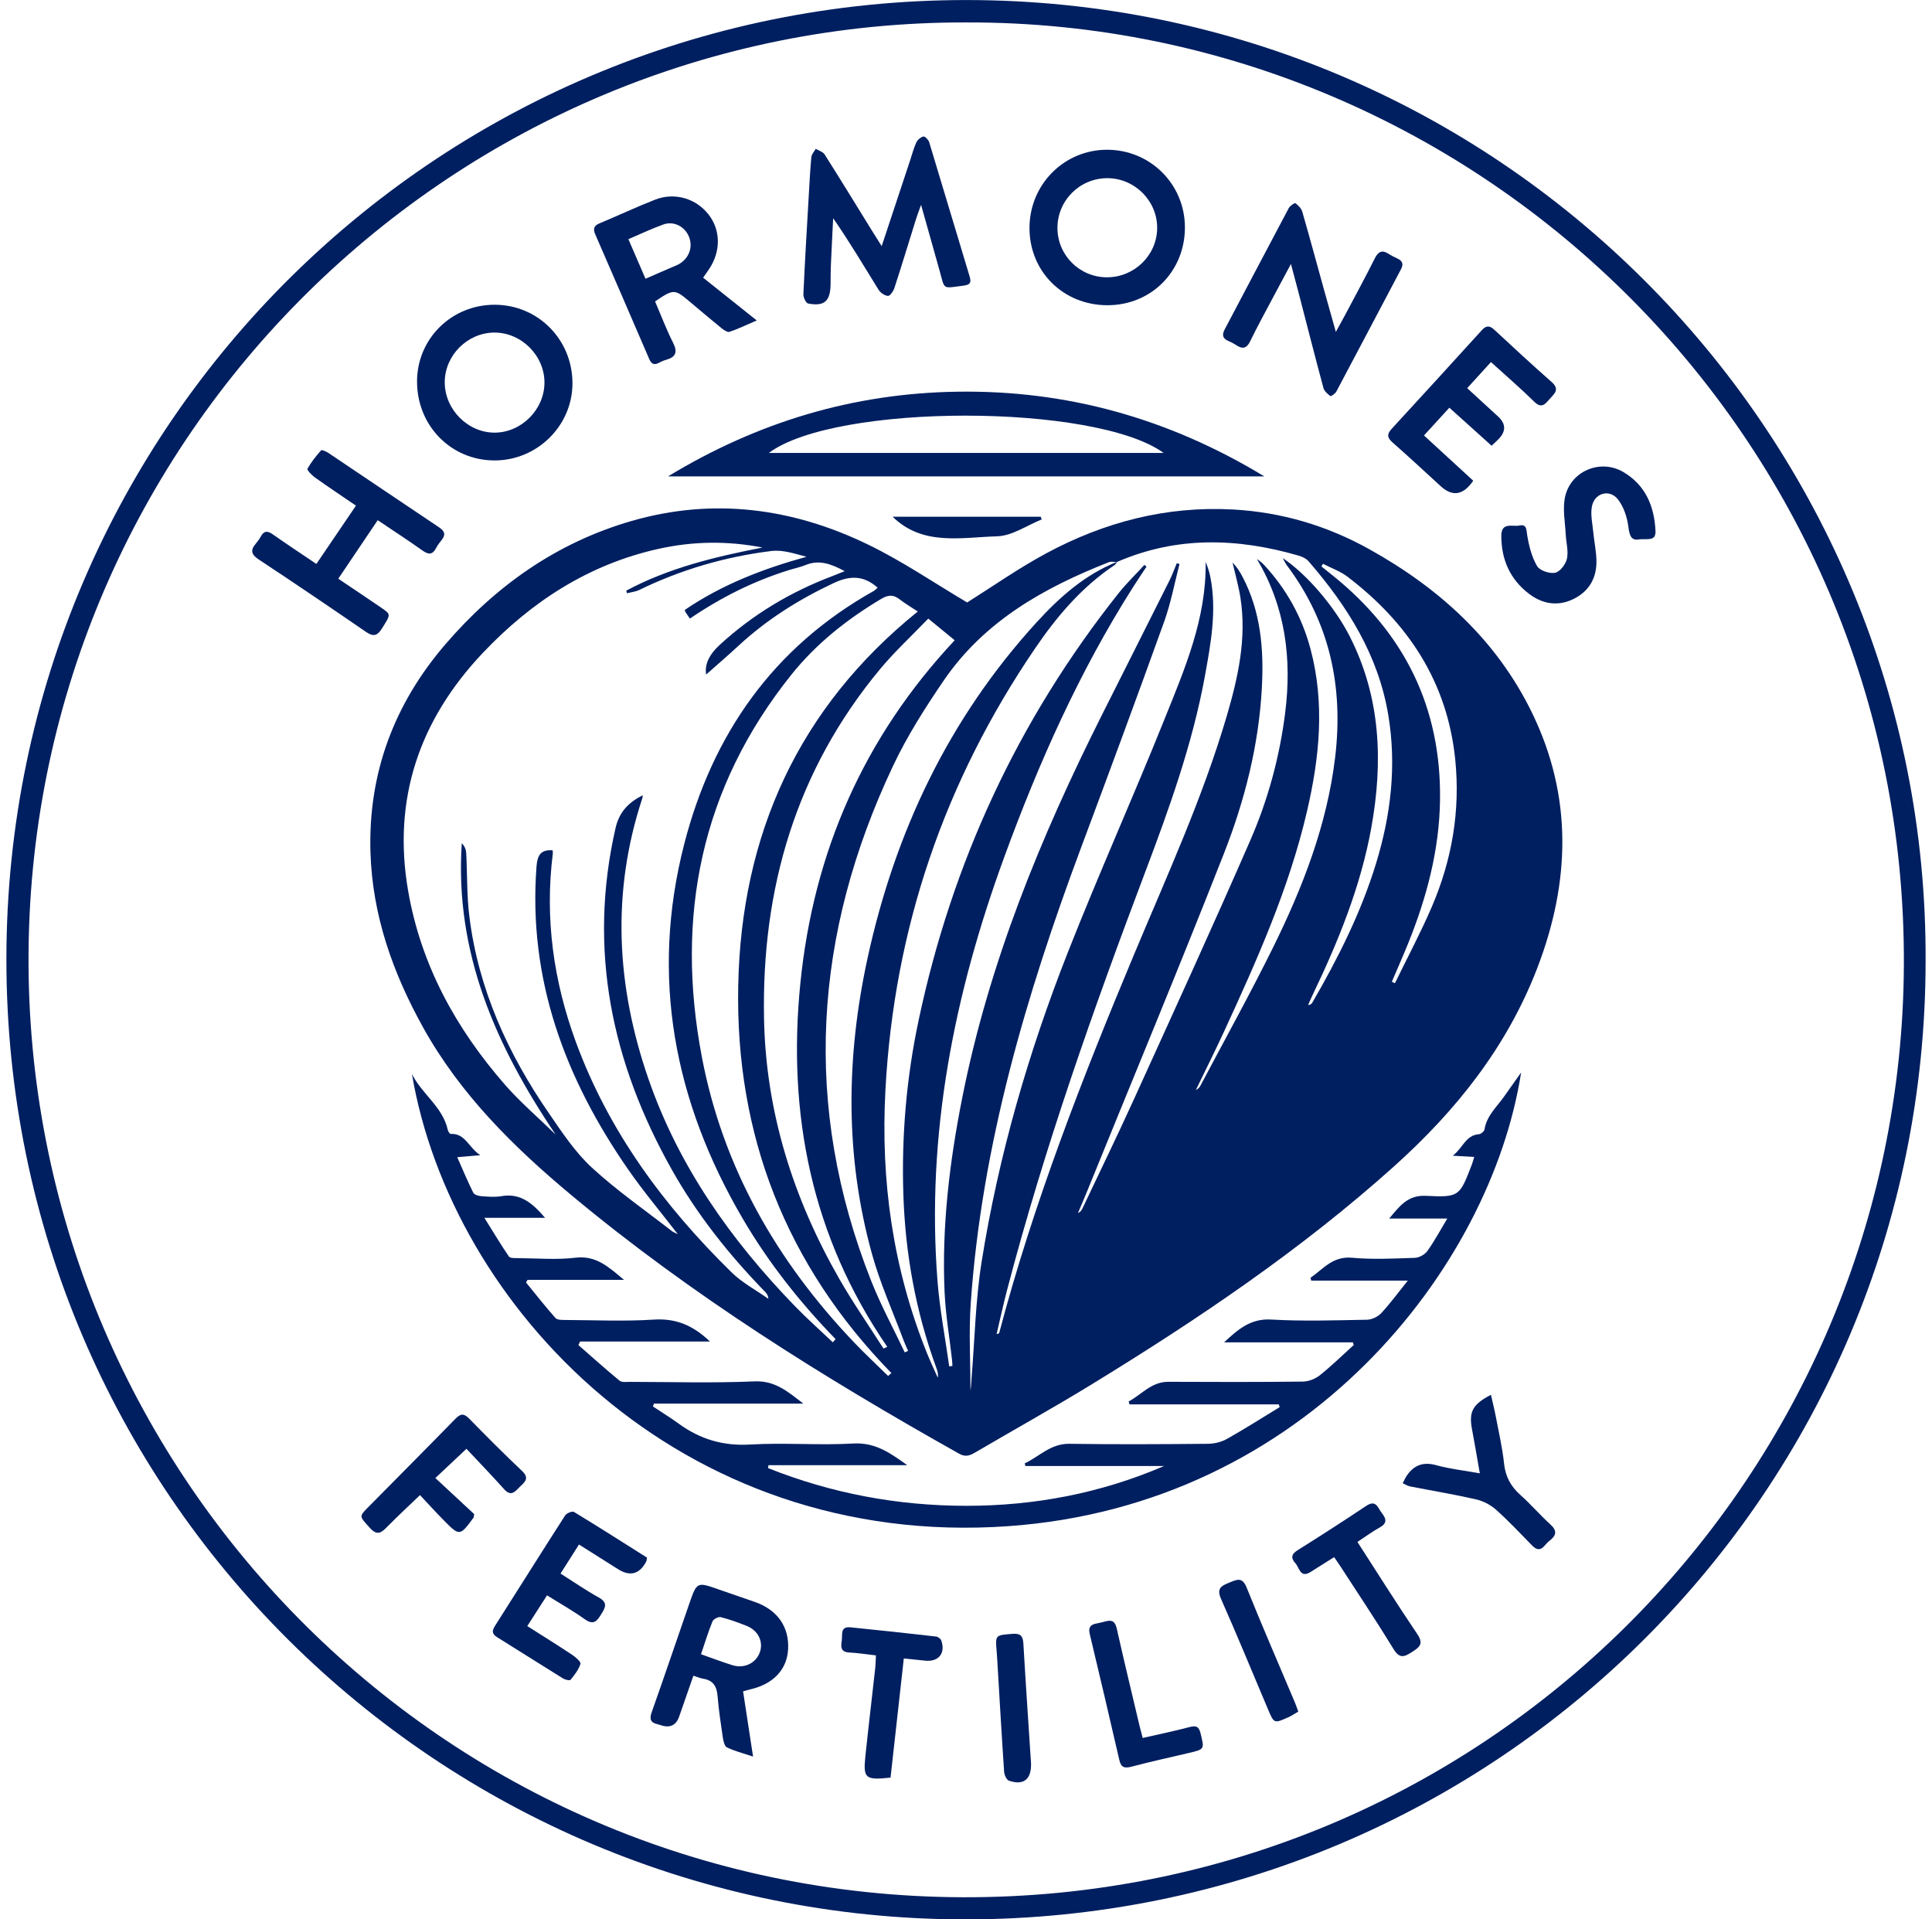
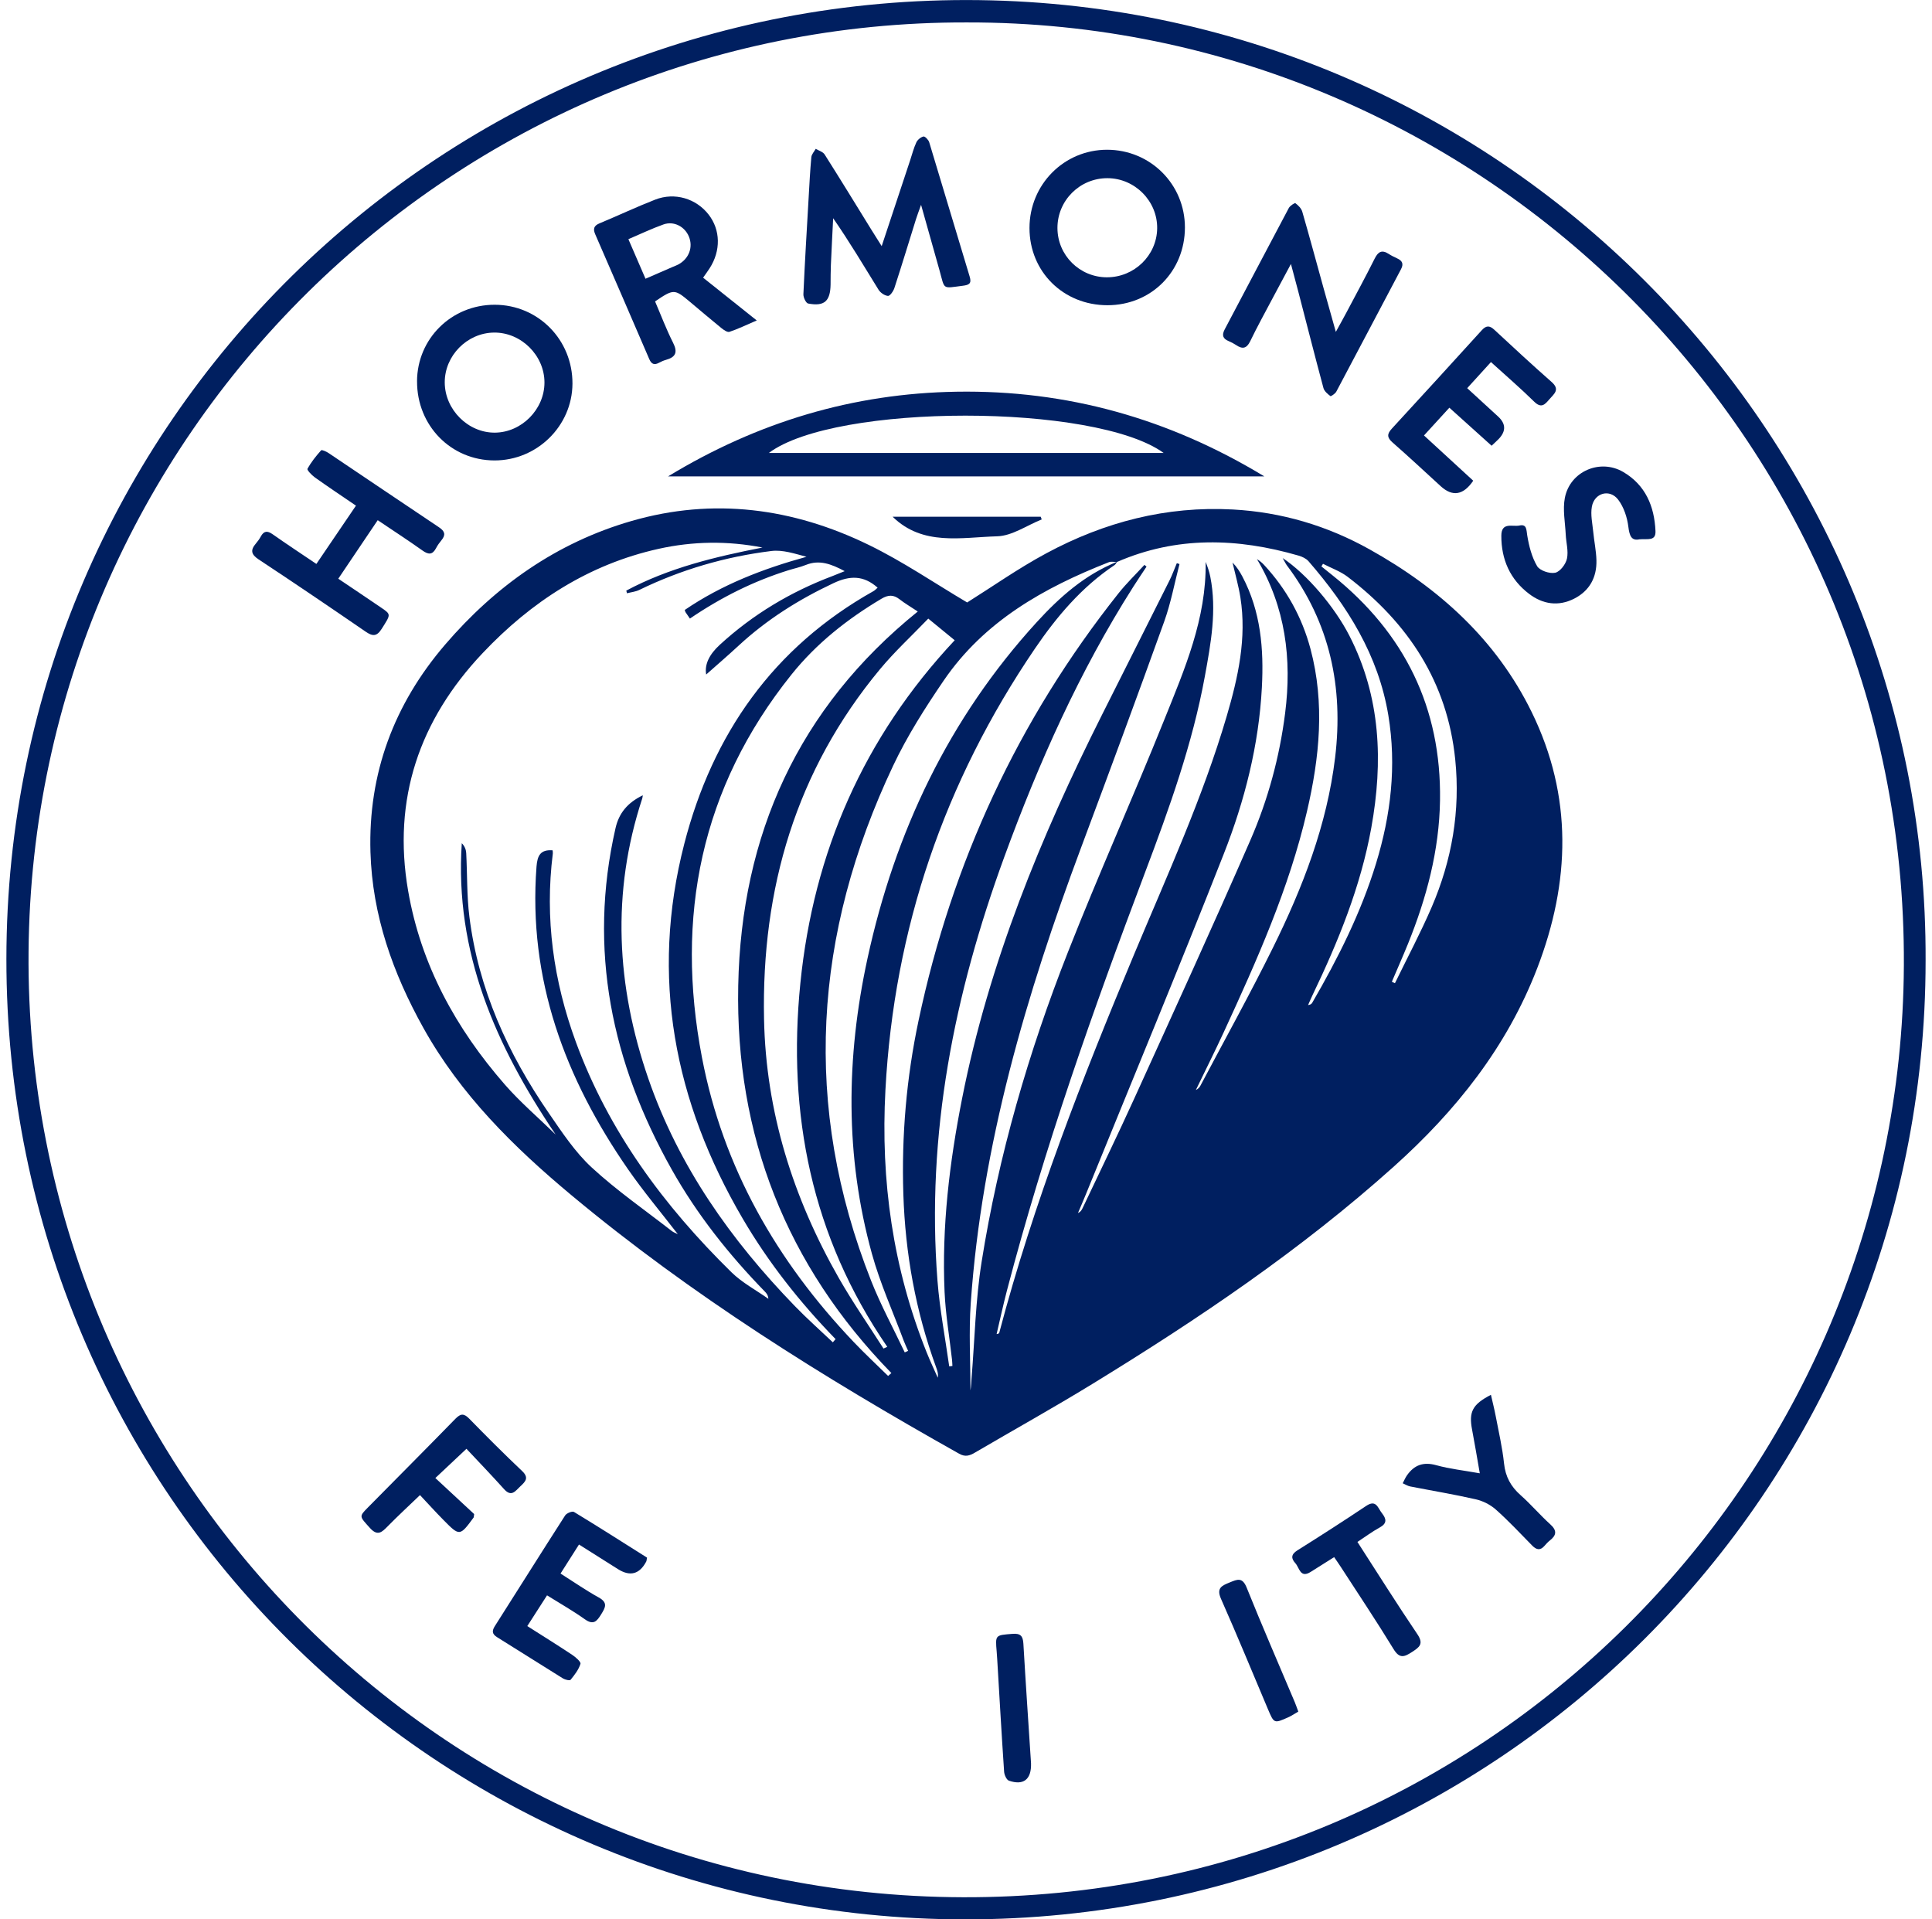
<svg xmlns="http://www.w3.org/2000/svg" fill="none" viewBox="0 0 151 150" height="150" width="151">
  <g clip-path="url(#clip0_64_101)">
    <path fill="#001F60" d="M150.5 75.076C150.5 116.528 116.934 150.03 75.4 150.003C34.381 149.977 0.47 116.843 0.5 74.933C0.53 33.048 34.661 -0.543 76.54 0.01C117.94 0.558 150.678 34.432 150.5 75.074V75.076ZM75.565 1.753C35.555 1.638 2.565 33.995 2.232 74.394C1.898 114.83 34.415 148.15 75.26 148.273C115.97 148.396 148.078 115.802 148.79 76.414C149.54 34.798 115.879 1.663 75.565 1.753Z" />
    <path fill="#001F60" d="M75.592 47.083C77.553 45.853 79.602 44.409 81.792 43.233C86.321 40.797 91.161 39.536 96.352 39.817C100.161 40.024 103.724 41.082 107.041 42.933C112.473 45.961 116.945 49.998 119.714 55.654C122.934 62.234 122.734 68.944 120.142 75.674C117.772 81.83 113.792 86.817 108.93 91.176C101.686 97.673 93.658 103.085 85.386 108.152C82.357 110.008 79.252 111.734 76.187 113.53C75.783 113.765 75.447 113.881 74.968 113.613C64.351 107.652 54.043 101.225 44.666 93.411C40.145 89.644 35.988 85.54 33.085 80.325C30.703 76.046 29.101 71.534 28.954 66.598C28.771 60.439 30.798 55.032 34.786 50.382C38.722 45.795 43.512 42.404 49.359 40.716C55.758 38.867 61.977 39.702 67.891 42.581C70.57 43.884 73.055 45.584 75.59 47.083H75.592ZM87.304 43.926C87.093 43.926 86.856 43.863 86.673 43.934C81.585 45.93 76.92 48.553 73.755 53.19C72.305 55.316 70.906 57.516 69.809 59.834C63.584 72.989 62.685 86.42 68.081 100.085C68.838 102.002 69.829 103.825 70.713 105.692C70.801 105.652 70.89 105.612 70.976 105.571C70.86 105.306 70.731 105.045 70.631 104.775C69.791 102.519 68.789 100.305 68.149 97.992C66.032 90.346 66.127 82.62 67.799 74.914C69.946 65.022 74.163 56.136 81.035 48.617C82.819 46.665 84.794 44.911 87.308 43.906C87.243 43.993 87.194 44.104 87.109 44.163C84.544 45.876 82.587 48.19 80.88 50.7C73.805 61.104 69.881 72.576 69.203 85.172C68.819 92.271 69.786 99.115 72.435 105.716C72.7 106.376 73.007 107.019 73.293 107.671C73.347 107.351 73.253 107.096 73.16 106.841C71.565 102.475 70.753 97.963 70.603 93.324C70.456 88.752 70.846 84.225 71.793 79.755C74.405 67.413 79.567 56.256 87.421 46.366C88.043 45.584 88.768 44.885 89.445 44.146C89.5 44.191 89.555 44.236 89.61 44.283C89.266 44.804 88.916 45.321 88.581 45.848C84.359 52.482 81.18 59.626 78.489 66.983C74.58 77.669 72.378 88.657 73.272 100.105C73.447 102.342 73.876 104.557 74.188 106.782C74.272 106.772 74.355 106.762 74.438 106.752C74.428 106.591 74.427 106.429 74.408 106.269C74.21 104.505 73.906 102.747 73.826 100.978C73.598 95.876 74.21 90.832 75.197 85.839C77.284 75.276 81.329 65.42 86.138 55.846C87.893 52.35 89.655 48.86 91.405 45.363C91.623 44.926 91.788 44.463 91.978 44.013C92.048 44.036 92.117 44.059 92.186 44.083C91.795 45.581 91.515 47.12 90.993 48.57C88.873 54.467 86.698 60.344 84.506 66.213C80.202 77.739 76.737 89.472 75.872 101.825C75.713 104.094 75.848 106.382 75.848 108.663C75.907 108.332 75.912 107.999 75.938 107.669C76.183 104.657 76.245 101.613 76.717 98.636C78.04 90.309 80.384 82.237 83.471 74.399C85.868 68.312 88.551 62.336 90.991 56.264C92.585 52.302 94.302 48.343 94.23 43.914C94.385 44.298 94.517 44.683 94.595 45.08C95.115 47.703 94.638 50.278 94.17 52.845C93.203 58.136 91.388 63.173 89.495 68.182C85.434 78.924 81.609 89.746 78.697 100.868C78.404 101.992 78.159 103.129 77.892 104.259C78.054 104.24 78.089 104.197 78.102 104.147C80.785 93.988 84.604 84.23 88.65 74.556C91.216 68.418 93.998 62.365 95.879 55.961C96.767 52.935 97.449 49.878 96.947 46.696C96.802 45.776 96.54 44.874 96.33 43.963C96.664 44.298 96.897 44.671 97.102 45.058C98.54 47.778 98.784 50.715 98.625 53.715C98.389 58.222 97.285 62.565 95.65 66.727C92.143 75.656 88.456 84.515 84.843 93.401C84.653 93.869 84.449 94.333 84.252 94.799C84.459 94.708 84.543 94.566 84.612 94.418C85.964 91.561 87.349 88.719 88.656 85.84C91.708 79.126 94.78 72.419 97.727 65.658C99.102 62.501 100.007 59.171 100.442 55.736C100.979 51.498 100.474 47.446 98.239 43.694C98.457 43.829 98.64 43.981 98.8 44.153C100.549 46.043 101.762 48.23 102.426 50.718C103.559 54.972 103.131 59.198 102.152 63.403C100.749 69.439 98.232 75.059 95.652 80.653C94.95 82.175 94.197 83.673 93.467 85.183C93.653 85.099 93.755 84.972 93.83 84.83C95.724 81.25 97.69 77.706 99.484 74.076C101.814 69.362 103.713 64.485 104.349 59.204C105.011 53.715 103.948 48.661 100.579 44.184C100.479 44.051 100.411 43.894 100.251 43.614C102.147 44.876 104.306 47.42 105.468 49.688C107.92 54.477 108.11 59.531 107.176 64.698C106.344 69.295 104.596 73.579 102.586 77.766C102.462 78.023 102.352 78.288 102.236 78.548C102.429 78.525 102.512 78.451 102.566 78.358C104.573 74.894 106.369 71.331 107.546 67.487C108.708 63.695 109.161 59.849 108.508 55.896C107.73 51.202 105.313 47.371 102.272 43.863C102.089 43.651 101.779 43.506 101.499 43.424C96.714 42.036 91.968 41.889 87.301 43.919L87.304 43.926ZM65.091 104.904C65.162 104.82 65.234 104.739 65.307 104.655C62.527 101.797 60.07 98.688 58.053 95.246C52.685 86.082 50.803 76.336 53.481 65.948C55.692 57.376 60.429 50.598 68.273 46.195C68.398 46.125 68.498 46.006 68.593 45.928C67.498 44.955 66.426 44.969 65.146 45.573C62.432 46.848 59.939 48.415 57.737 50.45C56.867 51.255 55.967 52.027 55.193 52.714C55.053 51.902 55.452 51.132 56.262 50.388C58.858 48.007 61.81 46.245 65.094 45.008C65.367 44.904 65.638 44.789 66.019 44.636C64.964 44.073 64.037 43.723 62.976 44.153C62.541 44.329 62.074 44.424 61.624 44.566C58.908 45.416 56.387 46.668 53.921 48.343C53.798 48.165 53.685 48.005 53.578 47.843C53.551 47.803 53.546 47.75 53.52 47.668C56.415 45.693 59.629 44.451 63.034 43.514C62.12 43.273 61.18 42.951 60.294 43.061C56.693 43.508 53.238 44.511 49.964 46.105C49.671 46.246 49.326 46.28 49.004 46.365C48.986 46.296 48.966 46.226 48.948 46.158C52.278 44.378 55.908 43.511 59.594 42.791C56.863 42.258 54.163 42.296 51.48 42.891C46.004 44.106 41.512 47.031 37.717 51.047C32.779 56.271 30.658 62.448 31.898 69.619C32.9 75.414 35.635 80.383 39.462 84.767C40.649 86.125 42.035 87.31 43.427 88.667C38.732 81.713 35.523 74.407 36.092 65.898C36.316 66.125 36.423 66.393 36.438 66.668C36.526 68.33 36.48 70.007 36.687 71.652C37.398 77.309 39.697 82.355 42.904 87.007C43.925 88.489 44.942 90.036 46.249 91.242C48.203 93.044 50.408 94.571 52.511 96.21C52.638 96.308 52.798 96.361 52.975 96.451C51.645 94.726 50.283 93.109 49.084 91.379C44.161 84.272 41.267 76.539 41.932 67.725C41.999 66.842 42.255 66.385 43.191 66.453C43.197 66.54 43.217 66.622 43.207 66.702C42.57 71.762 43.259 76.666 45.007 81.43C47.574 88.425 51.896 94.256 57.165 99.425C58.002 100.247 59.085 100.818 60.054 101.505C60.032 101.21 59.904 101.067 59.769 100.928C56.967 98.05 54.483 94.921 52.511 91.418C47.807 83.058 45.939 74.217 48.108 64.72C48.378 63.538 49.051 62.731 50.239 62.154C50.224 62.243 50.221 62.326 50.196 62.403C47.774 69.759 48.173 77.066 50.673 84.298C53.038 91.144 57.125 96.915 62.126 102.075C63.077 103.057 64.106 103.967 65.097 104.909L65.091 104.904ZM69.411 107.534C69.496 107.459 69.583 107.382 69.668 107.307C61.444 98.878 57.467 88.716 57.698 77.033C57.93 65.255 62.384 55.337 71.731 47.79C71.181 47.425 70.725 47.16 70.311 46.838C69.831 46.463 69.423 46.478 68.893 46.793C66.219 48.383 63.807 50.288 61.861 52.717C54.765 61.571 52.763 71.652 54.863 82.642C56.51 91.257 60.709 98.558 66.714 104.87C67.584 105.786 68.511 106.647 69.413 107.534H69.411ZM69.051 105.391C69.149 105.346 69.248 105.302 69.346 105.257C63.429 96.638 61.524 87.072 62.554 76.839C63.584 66.6 67.504 57.632 74.617 50.037C73.953 49.493 73.32 48.973 72.551 48.345C71.258 49.692 69.926 50.918 68.779 52.299C62.202 60.221 59.512 69.462 59.715 79.633C59.86 86.892 61.982 93.609 65.559 99.88C66.636 101.767 67.883 103.557 69.051 105.391ZM103.401 44.063C103.359 44.131 103.319 44.198 103.277 44.266C103.569 44.501 103.861 44.736 104.153 44.969C109.781 49.48 112.657 55.319 112.548 62.551C112.49 66.455 111.498 70.174 110.038 73.776C109.636 74.766 109.201 75.743 108.783 76.726C108.863 76.764 108.943 76.801 109.025 76.839C109.986 74.862 111.023 72.919 111.893 70.902C113.48 67.222 114.145 63.37 113.737 59.356C113.122 53.31 110.065 48.698 105.334 45.083C104.763 44.646 104.049 44.398 103.401 44.061V44.063Z" />
-     <path fill="#001F60" d="M32.194 83.932C32.97 85.505 34.605 86.502 34.998 88.304C35.025 88.424 35.151 88.621 35.223 88.617C36.371 88.561 36.608 89.672 37.54 90.281C36.835 90.342 36.368 90.382 35.736 90.437C36.172 91.419 36.55 92.329 36.988 93.209C37.067 93.368 37.388 93.466 37.605 93.483C38.13 93.521 38.673 93.571 39.185 93.483C40.682 93.219 41.622 94.036 42.6 95.174H37.858C38.577 96.325 39.147 97.281 39.775 98.198C39.87 98.337 40.233 98.323 40.474 98.325C41.974 98.335 43.49 98.47 44.971 98.293C46.577 98.1 47.542 98.992 48.771 100.022H41.235C41.194 100.09 41.154 100.16 41.112 100.228C41.874 101.158 42.615 102.105 43.414 103.004C43.554 103.162 43.925 103.157 44.191 103.159C46.497 103.17 48.809 103.277 51.106 103.129C52.833 103.017 54.175 103.584 55.487 104.842H45.337C45.294 104.935 45.251 105.027 45.207 105.12C46.276 106.054 47.329 107.004 48.424 107.904C48.599 108.049 48.956 107.994 49.229 107.996C52.48 108.001 55.735 108.097 58.98 107.957C60.61 107.887 61.624 108.804 62.785 109.694H51.113C51.084 109.768 51.056 109.843 51.028 109.916C51.701 110.363 52.391 110.784 53.043 111.259C54.713 112.476 56.513 113.018 58.629 112.893C61.314 112.733 64.024 112.968 66.709 112.813C68.433 112.715 69.623 113.588 70.906 114.505H60.06C60.05 114.581 60.042 114.658 60.032 114.735C64.996 116.715 70.168 117.68 75.522 117.682C80.867 117.682 86.031 116.703 90.983 114.57H80.142C80.124 114.503 80.105 114.435 80.087 114.368C81.234 113.826 82.116 112.815 83.582 112.836C87.194 112.89 90.806 112.868 94.418 112.836C94.918 112.831 95.47 112.695 95.903 112.45C97.299 111.664 98.649 110.803 100.016 109.969C99.992 109.898 99.969 109.826 99.947 109.753H88.278C88.256 109.678 88.234 109.603 88.213 109.528C89.231 108.983 89.985 107.984 91.321 107.991C94.822 108.009 98.324 108.014 101.824 107.974C102.272 107.969 102.797 107.764 103.151 107.482C104.076 106.744 104.926 105.909 105.806 105.114C105.783 105.045 105.759 104.975 105.736 104.907H95.67C96.749 103.905 97.74 103.029 99.347 103.124C101.839 103.27 104.346 103.184 106.846 103.139C107.225 103.132 107.693 102.904 107.953 102.624C108.648 101.878 109.251 101.05 110.03 100.083H102.481C102.462 100.008 102.444 99.935 102.426 99.86C103.417 99.183 104.154 98.158 105.661 98.295C107.286 98.443 108.938 98.358 110.575 98.303C110.913 98.291 111.355 98.052 111.553 97.776C112.097 97.023 112.537 96.193 113.117 95.23H108.58C109.368 94.281 110.015 93.384 111.447 93.456C114.072 93.588 114.077 93.494 115.042 90.996C115.1 90.844 115.139 90.686 115.222 90.416C114.71 90.387 114.257 90.361 113.545 90.321C114.35 89.704 114.538 88.725 115.594 88.639C115.754 88.626 116.004 88.41 116.027 88.26C116.194 87.204 116.967 86.524 117.54 85.72C117.97 85.118 118.395 84.512 118.886 83.818C116.525 99 102.147 117.63 78.79 119.274C53.121 121.08 35.265 102.067 32.194 83.928V83.932Z" />
    <path fill="#001F60" d="M98.82 37.232H52.211C59.237 32.967 66.693 30.743 74.765 30.613C83.377 30.473 91.335 32.697 98.819 37.232H98.82ZM90.945 35.397C85.588 31.512 65.281 31.512 60.095 35.397H90.945Z" />
    <path fill="#001F60" d="M68.909 19.24C69.686 16.897 70.408 14.72 71.13 12.541C71.286 12.068 71.41 11.578 71.618 11.129C71.713 10.924 71.961 10.719 72.176 10.668C72.288 10.641 72.565 10.923 72.623 11.111C73.688 14.61 74.723 18.117 75.787 21.616C75.955 22.167 75.738 22.27 75.25 22.332C73.618 22.537 73.858 22.671 73.43 21.129C72.976 19.504 72.516 17.88 71.988 16.008C71.805 16.522 71.69 16.815 71.596 17.115C71.035 18.913 70.488 20.715 69.904 22.507C69.825 22.756 69.559 23.137 69.404 23.126C69.143 23.107 68.811 22.879 68.664 22.642C67.514 20.785 66.401 18.905 65.117 17.055C65.057 18.279 64.992 19.502 64.939 20.727C64.917 21.225 64.922 21.726 64.916 22.226C64.897 23.539 64.434 23.961 63.162 23.721C62.992 23.689 62.779 23.241 62.791 22.994C62.904 20.474 63.056 17.955 63.202 15.435C63.262 14.383 63.316 13.33 63.412 12.281C63.434 12.056 63.636 11.848 63.754 11.631C63.991 11.774 64.317 11.861 64.451 12.071C65.684 14.015 66.884 15.978 68.094 17.937C68.326 18.312 68.563 18.685 68.913 19.24H68.909Z" />
    <path fill="#001F60" d="M86.551 23.854C83.104 23.851 80.46 21.229 80.462 17.817C80.465 14.423 83.157 11.706 86.521 11.703C89.906 11.701 92.613 14.403 92.61 17.782C92.606 21.215 89.97 23.857 86.551 23.854ZM86.519 21.671C88.651 21.671 90.408 19.964 90.441 17.86C90.475 15.723 88.701 13.928 86.553 13.925C84.391 13.921 82.637 15.675 82.647 17.83C82.657 19.957 84.386 21.671 86.519 21.672V21.671Z" />
    <path fill="#001F60" d="M32.594 29.798C32.608 26.461 35.298 23.811 38.667 23.817C42.069 23.824 44.762 26.561 44.742 29.991C44.722 33.288 41.975 35.989 38.648 35.984C35.245 35.979 32.581 33.257 32.596 29.798H32.594ZM38.612 25.991C36.51 26.013 34.75 27.796 34.76 29.893C34.77 32.023 36.595 33.838 38.697 33.812C40.78 33.785 42.55 31.988 42.554 29.9C42.557 27.778 40.732 25.969 38.612 25.991Z" />
    <path fill="#001F60" d="M104.406 25.936C104.738 25.329 104.976 24.909 105.201 24.484C105.953 23.062 106.723 21.649 107.441 20.21C107.713 19.667 108.005 19.499 108.535 19.842C108.743 19.977 108.97 20.089 109.196 20.192C109.6 20.375 109.723 20.619 109.496 21.045C107.808 24.231 106.134 27.424 104.441 30.608C104.354 30.77 104.024 30.988 103.979 30.955C103.761 30.788 103.502 30.571 103.437 30.325C102.761 27.809 102.119 25.284 101.464 22.762C101.297 22.122 101.124 21.484 100.896 20.629C100.349 21.651 99.895 22.492 99.447 23.339C98.864 24.442 98.259 25.536 97.717 26.659C97.437 27.239 97.114 27.306 96.617 26.971C96.433 26.848 96.234 26.744 96.03 26.659C95.572 26.468 95.48 26.194 95.719 25.743C97.394 22.582 99.052 19.41 100.732 16.253C100.827 16.077 101.194 15.842 101.247 15.882C101.469 16.048 101.706 16.285 101.781 16.54C102.359 18.537 102.899 20.544 103.454 22.547C103.748 23.604 104.048 24.659 104.406 25.938V25.936Z" />
    <path fill="#001F60" d="M54.952 21.7C56.333 22.802 57.64 23.844 59.145 25.044C58.267 25.421 57.653 25.723 57.012 25.933C56.848 25.986 56.56 25.784 56.378 25.637C55.538 24.956 54.717 24.252 53.888 23.559C52.715 22.577 52.65 22.576 51.198 23.556C51.658 24.626 52.076 25.738 52.608 26.791C52.983 27.536 52.808 27.911 52.053 28.123C51.868 28.174 51.686 28.254 51.516 28.346C51.141 28.551 50.918 28.466 50.743 28.061C49.344 24.804 47.931 21.554 46.519 18.303C46.344 17.9 46.406 17.642 46.851 17.457C48.308 16.852 49.738 16.175 51.208 15.601C52.736 15.005 54.413 15.515 55.388 16.775C56.318 17.977 56.347 19.6 55.458 20.974C55.31 21.204 55.147 21.422 54.952 21.702V21.7ZM50.451 21.784C51.234 21.444 51.893 21.157 52.553 20.87C52.706 20.804 52.865 20.749 53.01 20.672C53.846 20.227 54.188 19.317 53.84 18.482C53.515 17.702 52.661 17.253 51.856 17.54C50.948 17.863 50.074 18.283 49.113 18.692C49.568 19.744 49.993 20.724 50.451 21.785V21.784Z" />
    <path fill="#001F60" d="M29.521 40.654C28.457 42.233 27.469 43.701 26.439 45.228C27.607 46.015 28.712 46.751 29.809 47.501C30.583 48.03 30.544 48.016 29.834 49.142C29.449 49.753 29.124 49.742 28.573 49.362C25.804 47.46 23.024 45.575 20.22 43.724C19.622 43.329 19.56 42.991 19.998 42.479C20.142 42.311 20.275 42.127 20.38 41.934C20.623 41.482 20.897 41.462 21.31 41.754C22.399 42.521 23.512 43.251 24.727 44.073C25.746 42.574 26.749 41.096 27.821 39.517C26.734 38.776 25.661 38.06 24.61 37.312C24.366 37.137 23.98 36.734 24.032 36.639C24.317 36.115 24.701 35.64 25.099 35.192C25.151 35.133 25.504 35.287 25.677 35.404C28.559 37.337 31.429 39.286 34.316 41.212C34.768 41.514 34.853 41.797 34.505 42.218C34.346 42.409 34.198 42.616 34.083 42.836C33.805 43.364 33.495 43.363 33.025 43.028C31.898 42.226 30.734 41.472 29.523 40.656L29.521 40.654Z" />
-     <path fill="#001F60" d="M54.193 130.963C53.81 132.063 53.443 133.105 53.083 134.147C52.843 134.842 52.363 135.069 51.643 134.825C51.565 134.798 51.484 134.772 51.404 134.753C50.831 134.632 50.746 134.342 50.943 133.79C51.945 130.97 52.898 128.133 53.881 125.306C54.47 123.616 54.478 123.622 56.18 124.221C57.122 124.552 58.067 124.869 59.008 125.199C60.769 125.816 61.702 127.161 61.595 128.918C61.5 130.496 60.415 131.631 58.623 132.03C58.464 132.065 58.307 132.12 58.078 132.185C58.328 133.818 58.577 135.445 58.857 137.28C58.03 137.002 57.388 136.845 56.812 136.56C56.618 136.464 56.533 136.049 56.49 135.764C56.33 134.693 56.172 133.622 56.083 132.545C56.022 131.788 55.73 131.316 54.952 131.193C54.738 131.16 54.533 131.066 54.193 130.96V130.963ZM54.788 129.283C55.692 129.6 56.465 129.898 57.257 130.141C58.197 130.43 59.122 129.953 59.404 129.08C59.664 128.276 59.245 127.423 58.372 127.073C57.705 126.806 57.025 126.558 56.33 126.383C56.147 126.336 55.76 126.538 55.687 126.716C55.352 127.531 55.096 128.378 54.788 129.283Z" />
    <path fill="#001F60" d="M115.14 37.574C114.371 38.702 113.524 38.842 112.598 37.994C111.35 36.852 110.111 35.695 108.838 34.58C108.388 34.187 108.403 33.908 108.79 33.49C111.141 30.94 113.478 28.376 115.812 25.808C116.145 25.441 116.409 25.418 116.782 25.762C118.265 27.141 119.754 28.518 121.274 29.856C121.954 30.455 121.451 30.788 121.094 31.206C120.742 31.618 120.466 31.938 119.907 31.39C118.841 30.341 117.704 29.365 116.529 28.296C115.912 28.974 115.324 29.621 114.673 30.336C115.509 31.103 116.299 31.825 117.087 32.551C117.693 33.108 117.715 33.686 117.155 34.285C117.005 34.445 116.839 34.588 116.58 34.835C115.502 33.863 114.44 32.908 113.278 31.863C112.623 32.578 111.983 33.28 111.295 34.032C112.602 35.233 113.86 36.39 115.145 37.57L115.14 37.574Z" />
    <path fill="#001F60" d="M50.571 121.734C50.531 121.932 50.533 121.992 50.508 122.037C49.982 123.032 49.244 123.228 48.294 122.627C47.312 122.007 46.329 121.387 45.252 120.707C44.772 121.462 44.321 122.176 43.81 122.976C44.829 123.621 45.782 124.286 46.794 124.844C47.529 125.251 47.318 125.626 46.986 126.163C46.646 126.714 46.381 127.026 45.709 126.548C44.787 125.891 43.797 125.331 42.755 124.679C42.242 125.478 41.755 126.236 41.212 127.081C42.405 127.841 43.572 128.564 44.716 129.325C44.987 129.505 45.416 129.875 45.367 130.033C45.227 130.488 44.904 130.901 44.594 131.28C44.531 131.358 44.171 131.276 44.005 131.175C42.284 130.11 40.577 129.018 38.855 127.951C38.45 127.699 38.438 127.456 38.682 127.073C40.515 124.196 42.325 121.304 44.171 118.433C44.284 118.257 44.726 118.078 44.859 118.16C46.778 119.324 48.668 120.532 50.571 121.732V121.734Z" />
    <path fill="#001F60" d="M128.143 42.148C127.526 42.279 127.358 41.909 127.268 41.169C127.178 40.436 126.915 39.634 126.476 39.054C125.816 38.182 124.611 38.516 124.416 39.599C124.303 40.227 124.459 40.909 124.523 41.564C124.594 42.307 124.754 43.046 124.773 43.789C124.806 45.12 124.239 46.168 123.039 46.783C121.804 47.416 120.581 47.225 119.514 46.415C118.027 45.288 117.334 43.734 117.34 41.864C117.345 40.769 118.229 41.184 118.749 41.071C119.337 40.941 119.291 41.392 119.366 41.852C119.502 42.676 119.719 43.536 120.136 44.243C120.344 44.594 121.116 44.853 121.549 44.761C121.931 44.681 122.376 44.093 122.469 43.659C122.598 43.066 122.404 42.409 122.374 41.778C122.327 40.817 122.127 39.822 122.306 38.904C122.708 36.834 125.059 35.824 126.87 36.887C128.603 37.905 129.3 39.557 129.388 41.496C129.426 42.316 128.775 42.093 128.141 42.149L128.143 42.148Z" />
    <path fill="#001F60" d="M36.458 113.225C35.565 114.065 34.863 114.725 34.026 115.511C35.088 116.497 36.117 117.452 37.058 118.327C37.028 118.542 37.033 118.575 37.02 118.593C35.935 120.067 35.925 120.074 34.655 118.785C34.033 118.155 33.438 117.498 32.825 116.845C31.919 117.715 31.094 118.477 30.306 119.279C29.856 119.737 29.518 120.085 28.914 119.415C28.094 118.502 28.043 118.533 28.749 117.818C31.029 115.506 33.323 113.21 35.588 110.886C35.99 110.473 36.248 110.438 36.665 110.863C38.023 112.251 39.395 113.628 40.805 114.961C41.375 115.5 41.057 115.795 40.665 116.162C40.285 116.518 39.98 117.027 39.398 116.38C38.435 115.308 37.435 114.27 36.456 113.225H36.458Z" />
    <path fill="#001F60" d="M115.657 115.142C115.44 113.905 115.262 112.816 115.055 111.735C114.788 110.343 115.077 109.756 116.527 109.008C116.659 109.589 116.8 110.138 116.905 110.693C117.137 111.918 117.422 113.138 117.552 114.373C117.66 115.407 118.084 116.177 118.849 116.853C119.657 117.57 120.362 118.402 121.164 119.127C121.699 119.61 121.662 119.977 121.131 120.392C120.979 120.51 120.846 120.657 120.719 120.804C120.382 121.197 120.084 121.129 119.747 120.784C118.816 119.832 117.902 118.857 116.909 117.973C116.484 117.595 115.905 117.302 115.349 117.175C113.648 116.787 111.925 116.503 110.211 116.167C110.01 116.127 109.825 116.003 109.633 115.92C109.743 115.712 109.833 115.488 109.968 115.297C110.535 114.493 111.245 114.23 112.245 114.506C113.305 114.8 114.413 114.918 115.657 115.142Z" />
    <path fill="#001F60" d="M106.093 120.505C107.69 122.977 109.191 125.373 110.776 127.713C111.293 128.478 110.94 128.73 110.36 129.106C109.763 129.493 109.388 129.653 108.918 128.881C107.59 126.706 106.169 124.584 104.784 122.444C104.636 122.214 104.476 121.991 104.273 121.692C103.639 122.091 103.037 122.464 102.441 122.846C101.616 123.371 101.561 122.517 101.241 122.166C100.901 121.794 100.899 121.479 101.394 121.167C103.201 120.032 104.999 118.88 106.773 117.692C107.566 117.16 107.686 117.853 108.005 118.253C108.358 118.7 108.43 119.052 107.83 119.379C107.251 119.694 106.719 120.094 106.096 120.504L106.093 120.505Z" />
-     <path fill="#001F60" d="M69.603 138.924C67.611 139.132 67.453 138.999 67.641 137.2C67.878 134.942 68.149 132.687 68.399 130.428C68.436 130.103 68.439 129.775 68.461 129.371C67.728 129.288 67.049 129.18 66.368 129.145C65.679 129.11 65.718 128.67 65.791 128.216C65.861 127.778 65.636 127.094 66.472 127.178C68.706 127.403 70.936 127.643 73.166 127.899C73.317 127.916 73.526 128.078 73.573 128.218C73.913 129.225 73.343 129.9 72.286 129.781C71.768 129.723 71.25 129.673 70.64 129.61C70.29 132.75 69.948 135.822 69.603 138.922V138.924Z" />
-     <path fill="#001F60" d="M89.309 135.825C90.59 135.532 91.783 135.288 92.958 134.977C93.472 134.84 93.698 134.91 93.833 135.465C94.138 136.715 94.168 136.705 92.868 137.009C91.386 137.355 89.9 137.682 88.43 138.07C87.879 138.215 87.616 138.124 87.484 137.547C86.728 134.257 85.954 130.97 85.169 127.688C85.047 127.179 85.234 126.964 85.699 126.879C85.944 126.834 86.186 126.773 86.426 126.709C86.931 126.574 87.164 126.741 87.284 127.279C87.859 129.845 88.478 132.398 89.083 134.957C89.146 135.222 89.219 135.485 89.309 135.829V135.825Z" />
    <path fill="#001F60" d="M101.474 133.762C101.216 133.91 100.961 134.087 100.682 134.212C99.577 134.705 99.576 134.698 99.102 133.582C97.885 130.703 96.697 127.813 95.432 124.956C95.052 124.096 95.497 123.922 96.12 123.667C96.712 123.424 97.102 123.246 97.437 124.077C98.644 127.079 99.937 130.046 101.196 133.027C101.281 133.23 101.351 133.438 101.472 133.763L101.474 133.762Z" />
    <path fill="#001F60" d="M80.582 137.797C80.624 139.072 79.992 139.554 78.857 139.164C78.669 139.099 78.495 138.711 78.479 138.46C78.28 135.529 78.114 132.593 77.939 129.66C77.927 129.466 77.915 129.271 77.898 129.078C77.785 127.764 77.787 127.796 79.129 127.689C79.755 127.639 79.95 127.849 79.985 128.453C80.169 131.608 80.385 134.762 80.582 137.795V137.797Z" />
    <path fill="#001F60" d="M81.419 40.594C80.259 41.057 79.109 41.879 77.937 41.913C75.123 41.994 72.116 42.688 69.764 40.382H81.339C81.365 40.452 81.392 40.524 81.417 40.594H81.419Z" />
  </g>
  <defs>
    <clipPath id="clip0_64_101">
      <rect transform="translate(0.5 0.003)" fill="white" height="150" width="150" />
    </clipPath>
  </defs>
</svg>